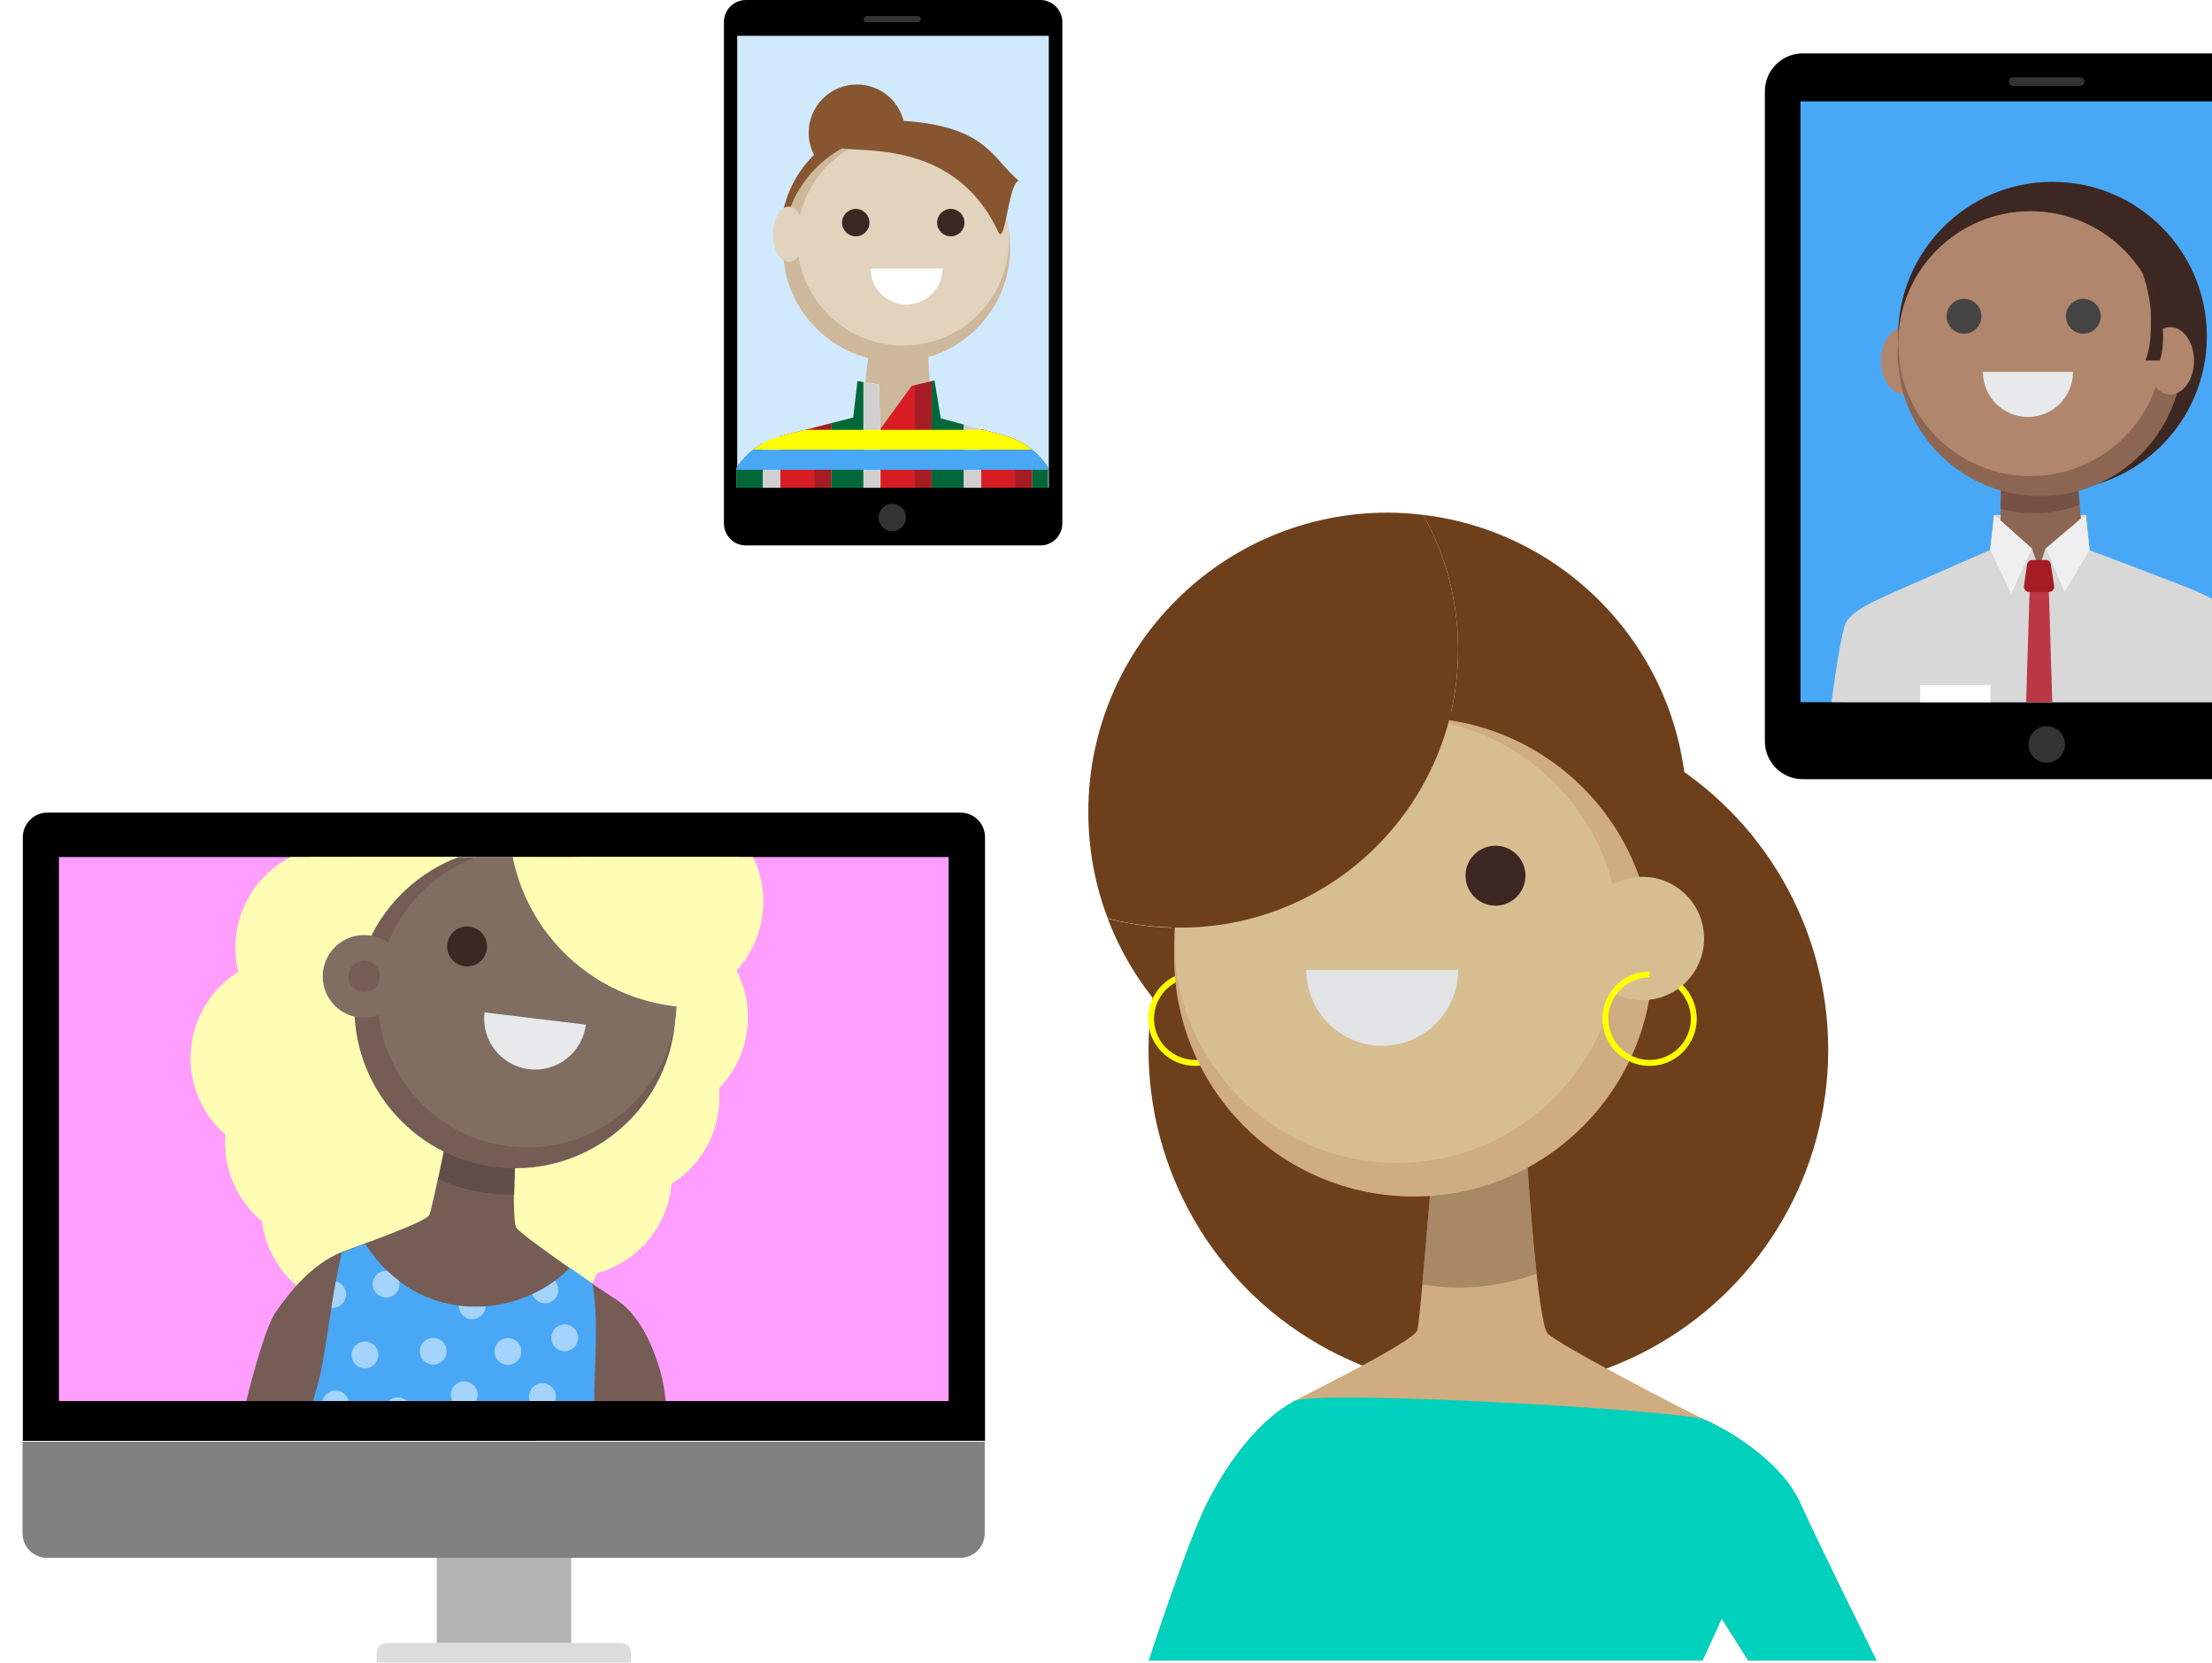
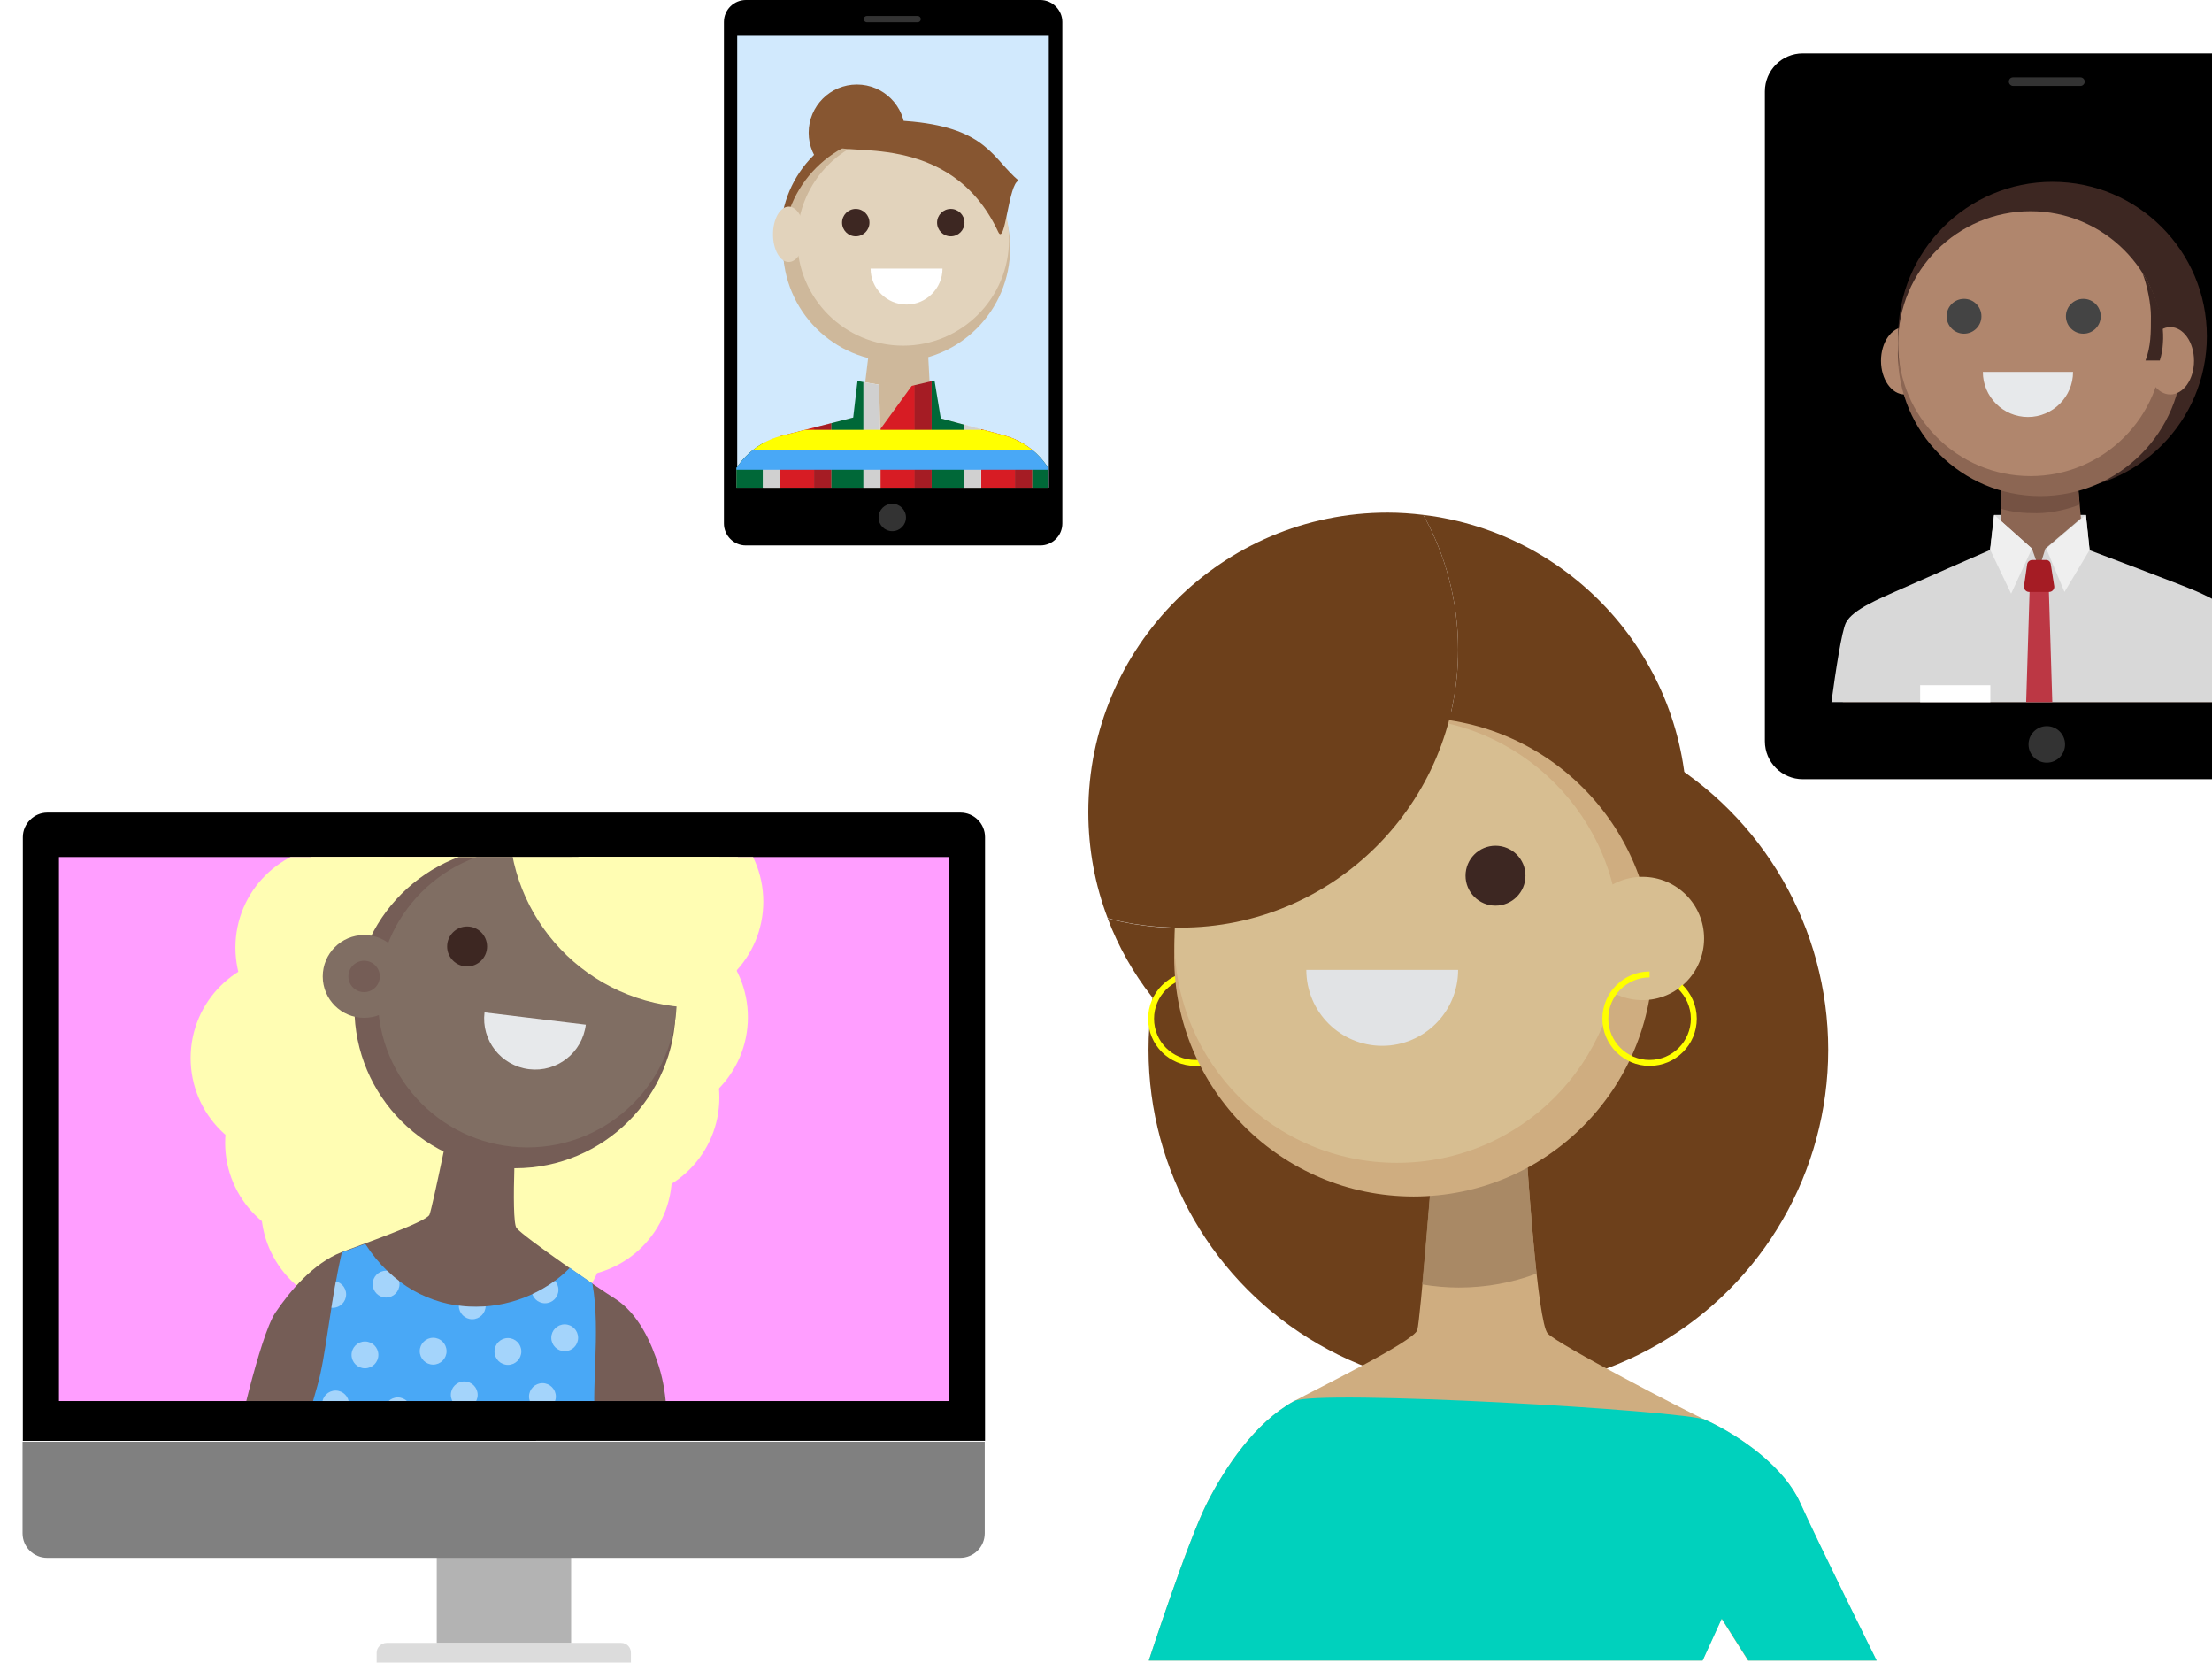
<svg xmlns="http://www.w3.org/2000/svg" xmlns:xlink="http://www.w3.org/1999/xlink" version="1.1" id="Layer_1" x="0px" y="0px" viewBox="0 0 775.2 582.5" style="enable-background:new 0 0 775.2 582.5;" xml:space="preserve">
  <style type="text/css">
	.st0{clip-path:url(#SVGID_4_);fill:#FCFCFC;}
	.st1{clip-path:url(#SVGID_4_);}
	.st2{fill:#FFFFFF;}
	.st3{fill:#E6E6E6;}
	.st4{clip-path:url(#SVGID_4_);fill:#4E384B;}
	.st5{fill:#380089;}
	.st6{fill:#FF9EFF;}
	.st7{fill:#00D1BD;}
	.st8{fill:none;stroke:#E9E9F0;stroke-width:3.049;stroke-miterlimit:10;}
	.st9{fill:#E2E2E2;}
	.st10{fill:#F2F2F2;stroke:#CCCCCC;stroke-width:0.429;stroke-miterlimit:10;}
	.st11{fill:#333333;}
	.st12{fill:#837382;}
	.st13{fill:#D4CBD2;}
	.st14{fill-rule:evenodd;clip-rule:evenodd;fill:#CD2553;}
	.st15{fill:none;stroke:#B3B3B3;stroke-width:0.429;stroke-miterlimit:10;}
	.st16{fill:#FFFFFF;stroke:#D3D3D5;stroke-width:1.152;stroke-miterlimit:10;}
	.st17{clip-path:url(#SVGID_10_);fill:#FCFCFC;}
	.st18{clip-path:url(#SVGID_10_);fill:#4E384B;}
	.st19{clip-path:url(#SVGID_10_);fill:#00D1BD;}
	.st20{clip-path:url(#SVGID_10_);fill:none;stroke:#E9E9F0;stroke-width:3;stroke-miterlimit:10;}
	.st21{clip-path:url(#SVGID_10_);}
	.st22{clip-path:url(#SVGID_10_);fill:#837382;}
	.st23{clip-path:url(#SVGID_10_);fill-rule:evenodd;clip-rule:evenodd;fill:#CD2553;}
	.st24{clip-path:url(#SVGID_14_);}
	.st25{clip-path:url(#SVGID_18_);fill:#FCFCFC;}
	.st26{clip-path:url(#SVGID_18_);fill:#4E384B;}
	.st27{clip-path:url(#SVGID_18_);fill:#837382;}
	.st28{clip-path:url(#SVGID_18_);fill:#00D1BD;}
	.st29{clip-path:url(#SVGID_18_);fill:none;stroke:#E9E9F0;stroke-width:3;stroke-miterlimit:10;}
	.st30{clip-path:url(#SVGID_18_);}
	.st31{clip-path:url(#SVGID_20_);fill:#CD2553;}
	.st32{clip-path:url(#SVGID_18_);fill:#E1EFF4;}
	.st33{fill:#1163A2;}
	.st34{fill:#FFFFFF;stroke:#D3D3D5;stroke-width:0.974;stroke-miterlimit:10;}
	.st35{fill:#FFFFFF;stroke:#D3D3D5;stroke-width:0.972;stroke-miterlimit:10;}
	.st36{fill:none;stroke:#333333;stroke-width:1.299;stroke-linecap:round;stroke-linejoin:round;stroke-miterlimit:10;}
	.st37{clip-path:url(#SVGID_22_);}
	.st38{clip-path:url(#SVGID_26_);}
	.st39{clip-path:url(#SVGID_30_);fill:#FCFCFC;}
	.st40{clip-path:url(#SVGID_30_);fill:#4E384B;}
	.st41{clip-path:url(#SVGID_30_);fill:#837382;}
	.st42{clip-path:url(#SVGID_30_);}
	.st43{clip-path:url(#SVGID_30_);fill:#00D1BD;}
	.st44{clip-path:url(#SVGID_30_);fill:none;stroke:#E9E9F0;stroke-width:3;stroke-miterlimit:10;}
	.st45{clip-path:url(#SVGID_32_);fill:#CD2553;}
	.st46{fill:#DDDDDD;}
	.st47{opacity:0.25;clip-path:url(#SVGID_30_);fill:#00D1BD;}
	.st48{opacity:0.25;clip-path:url(#SVGID_30_);fill:#7F50FF;}
	.st49{clip-path:url(#SVGID_34_);}
	.st50{display:none;}
	.st51{display:inline;fill:none;stroke:#00D1BD;stroke-width:4.639;stroke-linecap:round;stroke-miterlimit:10;}
	.st52{display:inline;fill:none;stroke:#380089;stroke-width:4.639;stroke-linecap:round;stroke-miterlimit:10;}
	.st53{display:inline;fill:none;stroke:#FFFFFF;stroke-width:4.639;stroke-linecap:round;stroke-miterlimit:10;}
	.st54{display:inline;fill:none;stroke:#7F50FF;stroke-width:4.639;stroke-linecap:round;stroke-miterlimit:10;}
	.st55{display:inline;fill:none;stroke:#DDCF21;stroke-width:4.639;stroke-linecap:round;stroke-miterlimit:10;}
	.st56{display:inline;fill:none;stroke:#FF00FF;stroke-width:4.639;stroke-linecap:round;stroke-miterlimit:10;}
	.st57{display:inline;}
	.st58{display:inline;fill:#FF9EFF;}
	.st59{display:inline;fill:#D980DC;}
	.st60{display:inline;fill:#FFB8FF;}
	.st61{fill:#1420B2;}
	.st62{fill:#D25A24;}
	.st63{fill:#C29F7D;}
	.st64{fill:#3E48C0;}
	.st65{fill:#A98566;}
	.st66{fill:#D4BB8E;}
	.st67{fill:#DEE0E2;}
	.st68{fill:#3D2722;}
	.st69{fill:#603813;}
	.st70{fill:#CDAA7D;}
	.st71{fill:#DFC699;}
	.st72{fill:#004C3D;}
	.st73{fill:#754C24;}
	.st74{fill:#242778;}
	.st75{display:inline;fill:none;stroke:#000000;stroke-width:6.488;stroke-miterlimit:10;}
	.st76{display:inline;fill:none;stroke:#000000;stroke-width:6.488;stroke-linecap:round;stroke-miterlimit:10;}
	.st77{fill:#E8DA21;}
	.st78{fill:#816E63;}
	.st79{fill:#604D49;}
	.st80{fill:#755D56;}
	.st81{fill:#B3B3B3;}
	.st82{fill:#DCDCDC;}
	.st83{fill:#A4D3FA;}
	.st84{clip-path:url(#SVGID_38_);}
	.st85{fill:#875631;}
	.st86{fill:#CEB89B;}
	.st87{fill:#E2D3BC;}
	.st88{clip-path:url(#SVGID_40_);}
	.st89{fill:#D71C24;}
	.st90{fill:#006838;}
	.st91{fill:#A51C24;}
	.st92{fill:#D0D0D0;}
	.st93{fill:#FFFF00;}
	.st94{fill:#49A8F6;}
	.st95{clip-path:url(#SVGID_42_);}
	.st96{fill:none;stroke:#00D1BD;stroke-width:4.739;stroke-linecap:round;stroke-miterlimit:10;}
	.st97{fill:none;stroke:#380089;stroke-width:4.739;stroke-linecap:round;stroke-miterlimit:10;}
	.st98{fill:none;stroke:#FFFFFF;stroke-width:4.739;stroke-linecap:round;stroke-miterlimit:10;}
	.st99{fill:none;stroke:#49A8F6;stroke-width:4.739;stroke-linecap:round;stroke-miterlimit:10;}
	.st100{fill:none;stroke:#7F50FF;stroke-width:4.739;stroke-linecap:round;stroke-miterlimit:10;}
	.st101{fill:none;stroke:#E6D821;stroke-width:4.739;stroke-linecap:round;stroke-miterlimit:10;}
	.st102{fill:none;stroke:#FF00FF;stroke-width:4.739;stroke-linecap:round;stroke-miterlimit:10;}
	.st103{display:none;clip-path:url(#SVGID_42_);}
	.st104{fill:#1F2733;}
	.st105{fill:#C89D80;}
	.st106{fill:none;stroke:#000000;stroke-width:0.886;stroke-miterlimit:10;}
	.st107{fill:#9F7F63;}
	.st108{fill:#B38975;}
	.st109{clip-path:url(#SVGID_46_);}
	.st110{opacity:0.7;}
	.st111{fill:none;stroke:#FFFFFF;stroke-width:0.886;stroke-miterlimit:10;}
	.st112{clip-path:url(#SVGID_48_);}
	.st113{fill:#231F20;}
	.st114{clip-path:url(#SVGID_50_);}
	.st115{fill:#D8D8D8;}
	.st116{fill:#B0866D;}
	.st117{fill:#8C6653;}
	.st118{fill:#755243;}
	.st119{fill:url(#SVGID_51_);}
	.st120{fill:#E7E9EB;}
	.st121{fill:#444444;}
	.st122{fill:#BC3744;}
	.st123{fill:#EFEFEF;}
	.st124{fill:#45DDCF;}
	.st125{fill:#A3735B;}
	.st126{clip-path:url(#SVGID_53_);}
	.st127{fill:#EDDF21;}
	.st128{fill:#866E63;}
	.st129{fill:#E3E5E7;}
	.st130{opacity:0.25;fill:#FFFFFF;}
	.st131{fill:#FF80FF;}
	.st132{clip-path:url(#SVGID_55_);}
	.st133{display:none;clip-path:url(#SVGID_55_);}
	.st134{clip-path:url(#SVGID_59_);}
	.st135{clip-path:url(#SVGID_61_);}
	.st136{clip-path:url(#SVGID_63_);}
	.st137{fill:url(#SVGID_64_);}
	.st138{clip-path:url(#SVGID_66_);}
	.st139{clip-path:url(#SVGID_72_);fill:#FCFCFC;}
	.st140{clip-path:url(#SVGID_72_);fill:#4E384B;}
	.st141{clip-path:url(#SVGID_72_);fill:#00D1BD;}
	.st142{clip-path:url(#SVGID_72_);fill:none;stroke:#E9E9F0;stroke-width:3;stroke-miterlimit:10;}
	.st143{clip-path:url(#SVGID_72_);}
	.st144{clip-path:url(#SVGID_72_);fill:#837382;}
	.st145{clip-path:url(#SVGID_72_);fill-rule:evenodd;clip-rule:evenodd;fill:#CD2553;}
	.st146{clip-path:url(#SVGID_72_);fill:#E1EFF4;}
	.st147{opacity:0.25;clip-path:url(#SVGID_72_);fill:#00D1BD;}
	.st148{clip-path:url(#SVGID_78_);fill:#FCFCFC;}
	.st149{clip-path:url(#SVGID_78_);fill:#4E384B;}
	.st150{clip-path:url(#SVGID_78_);fill:#00D1BD;}
	.st151{clip-path:url(#SVGID_78_);fill:none;stroke:#E9E9F0;stroke-width:3;stroke-miterlimit:10;}
	.st152{clip-path:url(#SVGID_78_);}
	.st153{clip-path:url(#SVGID_78_);fill:#E1EFF4;}
	.st154{clip-path:url(#SVGID_78_);fill:#837382;}
	.st155{clip-path:url(#SVGID_78_);fill-rule:evenodd;clip-rule:evenodd;fill:#CD2553;}
	.st156{fill:#B28E66;}
	.st157{fill:#937150;}
	.st158{fill:#CBA87D;}
	.st159{fill:#333333;stroke:#000000;stroke-width:1.457;stroke-miterlimit:10;}
	.st160{fill:none;stroke:#000000;stroke-width:1.457;stroke-miterlimit:10;}
	.st161{fill:none;stroke:#000000;stroke-width:1.457;stroke-linecap:round;stroke-miterlimit:10;}
	.st162{fill:#4D4D4D;}
	.st163{fill:#1A1A1A;}
	.st164{fill:#E4E4E4;}
	.st165{fill:#666666;}
	.st166{fill:#999999;}
	.st167{fill:#7F50FF;}
	.st168{clip-path:url(#SVGID_82_);}
	.st169{fill:#806E63;}
	.st170{opacity:0.5;clip-path:url(#SVGID_84_);fill:#FFFFFF;}
	.st171{fill:#F5D4B0;}
	.st172{fill:none;stroke:#00D1BD;stroke-width:2.158;stroke-linecap:round;stroke-miterlimit:10;}
	.st173{fill:none;stroke:#7F50FF;stroke-width:2.158;stroke-linecap:round;stroke-miterlimit:10;}
	.st174{fill:none;stroke:#E6D821;stroke-width:2.158;stroke-linecap:round;stroke-miterlimit:10;}
	.st175{fill:none;stroke:#FF00FF;stroke-width:2.158;stroke-linecap:round;stroke-miterlimit:10;}
	.st176{fill:none;stroke:#49A8F6;stroke-width:2.158;stroke-linecap:round;stroke-miterlimit:10;}
	.st177{fill:#333333;stroke:#000000;stroke-width:1.936;stroke-miterlimit:10;}
	.st178{fill:none;stroke:#000000;stroke-width:1.936;stroke-miterlimit:10;}
	.st179{fill:none;stroke:#000000;stroke-width:1.936;stroke-linecap:round;stroke-miterlimit:10;}
	.st180{fill:#808285;}
	.st181{fill:#A7A9AC;}
	.st182{clip-path:url(#SVGID_86_);}
	.st183{opacity:0.5;clip-path:url(#SVGID_88_);fill:#FFFFFF;}
	.st184{fill:none;stroke:#00D1BD;stroke-width:2.919;stroke-linecap:round;stroke-miterlimit:10;}
	.st185{fill:none;stroke:#7F50FF;stroke-width:2.919;stroke-linecap:round;stroke-miterlimit:10;}
	.st186{fill:none;stroke:#E6D821;stroke-width:2.919;stroke-linecap:round;stroke-miterlimit:10;}
	.st187{fill:none;stroke:#FF00FF;stroke-width:2.919;stroke-linecap:round;stroke-miterlimit:10;}
	.st188{fill:none;stroke:#49A8F6;stroke-width:2.919;stroke-linecap:round;stroke-miterlimit:10;}
	.st189{clip-path:url(#SVGID_92_);}
	.st190{opacity:0.5;clip-path:url(#SVGID_94_);fill:#FFFFFF;}
	.st191{fill:none;}
	.st192{clip-path:url(#SVGID_96_);}
	.st193{fill:url(#SVGID_97_);}
	.st194{fill:#6D401B;}
	.st195{fill:#CFAD80;}
	.st196{opacity:0.81;fill:#A1805F;}
	.st197{fill:none;stroke:#FFFF00;stroke-width:2.078;stroke-miterlimit:10;}
	.st198{fill:#D7BE91;}
	.st199{fill:#E1E3E5;}
	.st200{fill:#D1E9FD;}
	.st201{clip-path:url(#SVGID_99_);}
	.st202{clip-path:url(#SVGID_101_);}
	.st203{fill:#808080;}
	.st204{clip-path:url(#SVGID_103_);}
	.st205{fill:#FFFDB3;}
	.st206{opacity:0.5;clip-path:url(#SVGID_105_);fill:#FFFFFF;}
	.st207{clip-path:url(#SVGID_109_);}
	.st208{fill:url(#SVGID_110_);}
	.st209{clip-path:url(#SVGID_112_);}
	.st210{clip-path:url(#SVGID_114_);}
	.st211{clip-path:url(#SVGID_116_);}
	.st212{opacity:0.5;clip-path:url(#SVGID_118_);fill:#FFFFFF;}
	.st213{fill:#CCCCCC;}
	.st214{fill:#2B98E2;}
	.st215{fill:none;stroke:#49A8F6;stroke-width:2.898;stroke-linecap:round;stroke-miterlimit:10;}
	.st216{fill:none;stroke:#FFFF00;stroke-width:1.264;stroke-linecap:round;stroke-linejoin:round;stroke-miterlimit:10;}
	.st217{clip-path:url(#SVGID_120_);fill:#E1E3E5;}
	.st218{clip-path:url(#SVGID_122_);}
	.st219{fill:#D55A24;}
	.st220{fill:#C5A27D;}
	.st221{fill:#AC8866;}
	.st222{fill:#DFD3FF;}
	.st223{opacity:0.25;fill:#380089;}
	.st224{clip-path:url(#SVGID_126_);}
	.st225{opacity:0.5;clip-path:url(#SVGID_128_);fill:#FFFFFF;}
	.st226{clip-path:url(#SVGID_130_);fill:#E1E3E5;}
	.st227{clip-path:url(#SVGID_132_);}
</style>
  <g>
    <defs>
      <rect id="SVGID_41_" x="-590.8" y="-1304.4" width="1366" height="726.2" />
    </defs>
    <clipPath id="SVGID_2_">
      <use xlink:href="#SVGID_41_" style="overflow:visible;" />
    </clipPath>
    <g style="display:none;clip-path:url(#SVGID_2_);">
      <line class="st51" x1="414.2" y1="17.8" x2="415.9" y2="27.8" />
      <line class="st52" x1="361.1" y1="46.8" x2="358.7" y2="63.8" />
      <line class="st53" x1="317.7" y1="-1.7" x2="316.5" y2="8.4" />
      <line class="st53" x1="545.7" y1="11.5" x2="536.6" y2="16.1" />
    </g>
    <g style="display:none;clip-path:url(#SVGID_2_);">
      <g class="st57">
        <path class="st70" d="M460.5-52.3l-1.7,80.2c0,0-53.8,35.9-61.9,39.7c-8.1,3.8-13.8,4.8-24.8,12c-11,7.2-14.1,97-14.1,97h265.7     c0,0-2.3-74.5-5.3-82.3c-3-7.8-15.8-22.5-24.9-26.6s-77.3-37.4-77.3-37.4L505-39.5L460.5-52.3z" />
        <path class="st72" d="M457.8,0.6l-6.2,24.7c0,0-46.6,38.4-54.7,42.2c-8.1,3.8-13.8,4.8-24.8,12c-11,7.2-20.9,97-20.9,97h281.5     c0,0-11.3-74.5-14.3-82.3c-3-7.8-15.8-22.5-24.9-26.6s-72.1-37-72.1-37l-8.6-31.2c0,0-14.3,6.8-28.1,6.8S457.8,0.6,457.8,0.6z" />
      </g>
    </g>
    <g style="display:none;clip-path:url(#SVGID_2_);">
      <g class="st57">
        <circle class="st77" cx="722.9" cy="-52.2" r="124.6" />
        <path class="st78" d="M737.1-10.9c0,0,3.8,58.6,7.6,62.6c4,4.2,50.2,28.2,57.8,31.7c14,6.5,28.9,17.9,34.5,30.2     c7.6,16.6,28.1,58,28.1,58h-47.1l-9.7-15.4l-7,15.4h-203c0,0,14.2-43.8,21.4-58c6.5-12.9,17.3-29.2,31.8-37.1     c8.2-4.5,43.9-21.8,45.1-26s5.7-61.5,5.7-61.5H737.1z" />
        <path class="st79" d="M698.7,33.8c4.4,0.7,8.8,1.1,13.4,1.1c10,0,19.6-1.8,28.5-5.1c-2-18.1-3.5-40.7-3.5-40.7h-34.7     C702.4-10.9,700.4,15.5,698.7,33.8z" />
        <circle class="st80" cx="695.5" cy="-86.2" r="87.7" />
        <path class="st6" d="M802.5,83.5c14,6.5,28.9,17.9,34.5,30.2c7.6,16.6,28.1,58,28.1,58h-47.1l-9.7-15.4l-7,15.4h-203     c0,0,14.2-43.8,21.4-58c6.5-12.9,17.3-29.2,31.8-37.1C659.9,72.1,794.9,79.9,802.5,83.5z" />
      </g>
    </g>
  </g>
  <rect x="-590.8" y="-144.4" class="st191" width="1366" height="726.2" />
  <g>
    <path d="M816.1,32v227.7c0,7.3-5.9,13.3-13.3,13.3h-171c-7.3,0-13.3-5.9-13.3-13.3V32c0-7.3,5.9-13.3,13.3-13.3h171   C810.1,18.7,816.1,24.7,816.1,32z" />
    <circle class="st11" cx="717.3" cy="260.8" r="6.4" />
-     <rect x="611.3" y="55.2" transform="matrix(4.492235e-11 -1 1 4.492235e-11 575.773 857.323)" class="st94" width="210.5" height="171.1" />
    <path class="st11" d="M705.5,27.1h23.6c0.8,0,1.5,0.7,1.5,1.5v0c0,0.8-0.7,1.5-1.5,1.5h-23.6c-0.8,0-1.5-0.7-1.5-1.5v0   C704,27.8,704.6,27.1,705.5,27.1z" />
    <g>
      <defs>
        <rect id="SVGID_95_" x="631" y="35.5" width="171.1" height="210.5" />
      </defs>
      <clipPath id="SVGID_4_">
        <use xlink:href="#SVGID_95_" style="overflow:visible;" />
      </clipPath>
      <g class="st1">
        <polygon class="st115" points="697.5,192.7 732.3,192.7 731,180.4 698.9,180.4    " />
        <ellipse class="st116" cx="667.5" cy="126.4" rx="8.3" ry="11.8" />
        <path class="st117" d="M701.7,158.7l-0.9,34.9c0,0-31.7,11.8-36,13.8s-14.4,5.9-16.7,10.6c-2.9,5.8-2.4,52-2.4,52h142.4     c0,0,1.7-45.3-1.5-51.3c-2.1-3.9-12.6-9.3-17.4-11.4s-39-14.7-39-14.7l-2.4-27.8L701.7,158.7z" />
        <path class="st118" d="M728.8,176.8c-3.7,1.5-9.6,3-15,3c-4.8,0-8.3-0.3-12.7-1.6l0.2-8.8l26.9,0.7L728.8,176.8z" />
        <circle class="st68" cx="719.3" cy="117.8" r="54.1" />
        <linearGradient id="SVGID_6_" gradientUnits="userSpaceOnUse" x1="-7337.578" y1="128.596" x2="-7337.578" y2="120.505" gradientTransform="matrix(-1 0 0 1 -6622.532 0)">
          <stop offset="1.096526e-02" style="stop-color:#8C6653" />
          <stop offset="1" style="stop-color:#3D2722" />
        </linearGradient>
        <circle style="fill:url(#SVGID_6_);" cx="715" cy="123.9" r="49.9" />
        <circle class="st116" cx="711.6" cy="120.4" r="46.4" />
        <path class="st120" d="M726.5,130.3c0,8.7-7.1,15.8-15.8,15.8s-15.8-7.1-15.8-15.8H726.5z" />
        <circle class="st121" cx="688.3" cy="110.8" r="6.1" />
        <circle class="st121" cx="730.1" cy="110.8" r="6.1" />
        <ellipse class="st116" cx="760.6" cy="126.4" rx="8.3" ry="11.8" />
        <path class="st115" d="M714.6,199.3l-2.5-7.1l-13.3-11.8l-1.4,12.3c0,0-29.1,12.7-33.5,14.7c-4.3,2-14.6,6-17,10.8     c-2.9,5.9-8.2,52.8-8.2,52.8h154.8c0,0-2.7-46-6-52.2c-2.1-4-12.8-9.5-17.7-11.6c-4.9-2.2-37.7-14.5-37.7-14.5l-1.4-12.3     l-13.9,11.8L714.6,199.3z" />
        <polygon class="st122" points="709.3,271 720,271 718,206.1 711.3,206.1    " />
        <polygon class="st123" points="732.3,192.7 723.5,207.4 717.1,192.2 731,180.4    " />
        <polygon class="st123" points="697.5,192.7 704.8,208 712.1,192.2 698.9,180.4    " />
        <path class="st91" d="M711.1,207.4h7c1.1,0,2-1,1.8-2.1l-1.2-7.6c-0.1-0.9-0.9-1.6-1.8-1.5l-4.7,0c-0.9,0-1.7,0.7-1.8,1.6     l-1.1,7.6C709.2,206.4,710,207.4,711.1,207.4z" />
        <g>
          <path class="st68" d="M753.8,110.8c0-4.1-1.2-10.6-3-15.2c4.3,6.4,7.9,16.1,7.2,24.7c-0.1,2-0.5,4.2-1.1,6h-5      C753.8,121.3,753.8,116.6,753.8,110.8z" />
        </g>
        <rect x="672.9" y="246.5" transform="matrix(-1 -4.440549e-11 4.440549e-11 -1 1370.419 514.431)" class="st123" width="24.6" height="21.5" />
        <rect x="672.9" y="240" transform="matrix(-1 -4.529367e-11 4.529367e-11 -1 1370.419 486.471)" class="st2" width="24.6" height="6.4" />
      </g>
    </g>
  </g>
  <g>
    <g>
      <g>
        <circle class="st194" cx="521.6" cy="367.8" r="119.1" />
      </g>
      <path class="st195" d="M535.2,407.3c0,0,3.6,56.1,7.2,59.9c3.8,4,48,26.9,55.3,30.3c13.4,6.2,27.7,17.1,33,28.8    c7.2,15.9,26.9,55.5,26.9,55.5h-45l-9.3-14.7l-6.7,14.7H402.6c0,0,13.6-41.9,20.5-55.4c6.3-12.3,16.6-27.9,30.4-35.5    c7.9-4.3,42-20.9,43.2-24.9c1.1-4,5.4-58.8,5.4-58.8H535.2z" />
      <g>
        <path class="st194" d="M498.8,180.4c7.8,14,12.2,30.1,12.2,47.2c0,53.8-43.6,97.5-97.5,97.5c-8.8,0-17.2-1.2-25.3-3.3     c15,39.6,53.3,67.7,98.1,67.7c57.9,0,104.9-47,104.9-104.9C591.2,230.8,550.8,186.6,498.8,180.4z" />
      </g>
      <path class="st196" d="M498.4,450c4.2,0.7,8.5,1.1,12.8,1.1c9.6,0,18.8-1.7,27.3-4.9c-1.9-17.3-3.3-38.9-3.3-38.9H502    C502,407.3,500.1,432.5,498.4,450z" />
      <path class="st197" d="M429.6,345.7c2.9,2.8,4.8,6.8,4.8,11.2c0,8.5-6.9,15.5-15.5,15.5s-15.5-6.9-15.5-15.5    c0-8.5,6.9-15.5,15.5-15.5" />
      <circle class="st195" cx="495.4" cy="335.3" r="83.9" />
      <circle class="st198" cx="489.6" cy="329.4" r="78" />
      <circle class="st68" cx="524.1" cy="306.8" r="10.5" />
      <circle class="st68" cx="445.8" cy="306.8" r="10.5" />
      <path class="st199" d="M511,339.8c0,14.7-11.9,26.6-26.6,26.6s-26.6-11.9-26.6-26.6H511z" />
      <g>
        <path class="st194" d="M511,227.6c0-17.1-4.4-33.2-12.2-47.2c-4.1-0.5-8.3-0.8-12.5-0.8c-57.9,0-104.9,47-104.9,104.9     c0,13.1,2.4,25.7,6.8,37.2c8.1,2.2,16.6,3.3,25.3,3.3C467.3,325.1,511,281.4,511,227.6z" />
      </g>
      <circle class="st198" cx="575.6" cy="328.8" r="21.6" />
      <path class="st197" d="M588.8,345.7c2.9,2.8,4.8,6.8,4.8,11.2c0,8.5-6.9,15.5-15.5,15.5c-8.5,0-15.5-6.9-15.5-15.5    c0-8.5,6.9-15.5,15.5-15.5" />
      <path class="st7" d="M597.8,497.5c13.4,6.2,27.7,17.1,33,28.8c7.2,15.9,26.9,55.5,26.9,55.5h-45l-9.3-14.7l-6.7,14.7H402.6    c0,0,13.6-41.9,20.5-55.4c6.3-12.3,16.6-27.9,30.4-35.5C461.3,486.7,590.5,494.1,597.8,497.5z" />
    </g>
  </g>
  <g>
    <path d="M372.3,7.7v175.7c0,4.3-3.5,7.7-7.7,7.7H261.4c-4.3,0-7.7-3.5-7.7-7.7V7.7c0-4.3,3.5-7.7,7.7-7.7l103.2,0   C368.8,0,372.3,3.5,372.3,7.7z" />
    <circle class="st11" cx="312.7" cy="181.3" r="4.8" />
    <rect x="233.9" y="37.1" transform="matrix(4.490103e-11 -1 1 4.490103e-11 221.255 404.744)" class="st200" width="158.3" height="109.2" />
    <path class="st11" d="M303.8,5.6l17.8,0c0.6,0,1.1,0.5,1.1,1.1v0c0,0.6-0.5,1.1-1.1,1.1h-17.8c-0.6,0-1.1-0.5-1.1-1.1v0   C302.7,6.1,303.2,5.6,303.8,5.6z" />
    <g>
      <defs>
        <rect id="SVGID_98_" x="233.6" y="37.1" transform="matrix(4.489038e-11 -1 1 4.489038e-11 220.984 404.473)" width="158.3" height="109.2" />
      </defs>
      <clipPath id="SVGID_8_">
        <use xlink:href="#SVGID_98_" style="overflow:visible;" />
      </clipPath>
      <g style="clip-path:url(#SVGID_8_);">
        <g>
          <circle class="st85" cx="300.3" cy="46.5" r="16.9" />
          <g>
            <g>
              <circle class="st85" cx="312.6" cy="82.1" r="39" />
            </g>
            <path class="st86" d="M325.2,123l1.2,22.7l25.3,6.8c9.9,2.6,17.4,10.7,19.4,20.7l6.9,34.5h-21l-4.3-20l-0.8,20h-78.7l-1.2-20.3       l-3.6,20.3h-21.9l7.8-34.8c2.2-9.9,9.8-17.7,19.6-20.2l27.9-7.1l2.6-21.5L325.2,123z" />
            <circle class="st86" cx="314.2" cy="86.9" r="39.8" />
            <circle class="st87" cx="316.5" cy="84" r="37.1" />
            <path class="st2" d="M305.1,94.1c0,7,5.7,12.6,12.6,12.6s12.6-5.7,12.6-12.6H305.1z" />
            <g>
              <path class="st85" d="M292.4,50.8c-1.4-3.6-1-11,27.5-8.2c26,2.6,28,13,37.1,20.7c-3.6,0.8-4.7,23.3-7.2,17.9        C332.9,45,294.2,55.3,292.4,50.8z" />
            </g>
            <circle class="st68" cx="299.9" cy="78" r="4.8" />
            <circle class="st68" cx="333.2" cy="78" r="4.8" />
            <ellipse class="st87" cx="276.4" cy="82.1" rx="5.5" ry="9.7" />
            <g>
              <defs>
                <path id="SVGID_100_" d="M327.5,133.3l2.2,13.3l22,5.9c9.9,2.6,17.4,10.7,19.4,20.7l6.9,34.5h-21l-4.3-20l-0.8,20h-78.7         l-1.2-20.3l-3.6,20.3h-21.9l7.8-34.8c2.2-9.9,9.8-17.7,19.6-20.2l25.1-6.4l1.5-12.8l7.6,1.3l0.3,15.7l11.1-15.3L327.5,133.3z         " />
              </defs>
              <clipPath id="SVGID_10_">
                <use xlink:href="#SVGID_100_" style="overflow:visible;" />
              </clipPath>
              <g class="st21">
                <rect x="273.4" y="130.4" class="st89" width="12" height="93.3" />
                <rect x="291.3" y="130.4" class="st90" width="12" height="93.3" />
                <rect x="285.3" y="130.4" class="st91" width="6" height="93.3" />
                <rect x="302.6" y="130.4" class="st2" width="6" height="93.3" />
                <rect x="302.6" y="130.4" class="st92" width="6" height="93.3" />
                <rect x="238.2" y="130.4" class="st89" width="12" height="93.3" />
                <rect x="256.1" y="130.4" class="st90" width="12" height="93.3" />
                <rect x="250.1" y="130.4" class="st91" width="6" height="93.3" />
                <rect x="267.4" y="130.4" class="st2" width="6" height="93.3" />
                <rect x="267.4" y="130.4" class="st92" width="6" height="93.3" />
                <rect x="343.8" y="130.4" class="st89" width="12" height="93.3" />
                <rect x="361.7" y="130.4" class="st90" width="12" height="93.3" />
                <rect x="355.7" y="130.4" class="st91" width="6" height="93.3" />
                <rect x="373" y="130.4" class="st2" width="6" height="93.3" />
                <rect x="373" y="130.4" class="st92" width="6" height="93.3" />
                <rect x="308.6" y="130.4" class="st89" width="12" height="93.3" />
                <rect x="326.5" y="130.4" class="st90" width="12" height="93.3" />
                <rect x="320.5" y="130.4" class="st91" width="6" height="93.3" />
                <rect x="337.8" y="130.4" class="st2" width="6" height="93.3" />
                <rect x="337.8" y="130.4" class="st92" width="6" height="93.3" />
                <rect x="305.8" y="82.1" transform="matrix(2.600526e-13 1 -1 2.600526e-13 463.425 -155.198)" class="st93" width="7" height="143.9" />
                <rect x="305.8" y="89.1" transform="matrix(1.041650e-12 1 -1 1.041650e-12 470.409 -148.213)" class="st94" width="7" height="143.9" />
-                 <rect x="305.8" y="113.4" transform="matrix(-1.836970e-16 1 -1 -1.836970e-16 494.641 -123.982)" class="st93" width="7" height="143.9" />
                <rect x="305.8" y="120.3" transform="matrix(1.041650e-12 1 -1 1.041650e-12 501.625 -116.997)" class="st94" width="7" height="143.9" />
              </g>
            </g>
          </g>
        </g>
      </g>
    </g>
  </g>
  <g>
    <g>
      <rect x="153" y="528.5" transform="matrix(-1 -4.497970e-11 4.497970e-11 -1 353.155 1104.159)" class="st81" width="47.1" height="47.1" />
      <path class="st203" d="M8,505.1h337.1v32.1c0,4.7-3.8,8.6-8.6,8.6h-320c-4.7,0-8.6-3.8-8.6-8.6V505.1z" />
      <path d="M16.6,284.7h320c4.7,0,8.6,3.8,8.6,8.6v211.5H8V293.3C8,288.6,11.9,284.7,16.6,284.7z" />
      <rect x="20.7" y="300.3" transform="matrix(-1 -4.488333e-11 4.488333e-11 -1 353.155 791.162)" class="st6" width="311.8" height="190.6" />
      <path class="st82" d="M135.5,575.6h82.2c1.9,0,3.4,1.5,3.4,3.4v3.5H132V579C132,577.2,133.6,575.6,135.5,575.6z" />
      <g>
        <defs>
          <rect id="SVGID_102_" x="20.7" y="300.3" transform="matrix(-1 -4.488333e-11 4.488333e-11 -1 353.155 791.162)" width="311.8" height="190.6" />
        </defs>
        <clipPath id="SVGID_12_">
          <use xlink:href="#SVGID_102_" style="overflow:visible;" />
        </clipPath>
        <g style="clip-path:url(#SVGID_12_);">
          <g>
            <g>
              <circle class="st6" cx="160.4" cy="372.5" r="80" />
              <circle class="st205" cx="144" cy="293.3" r="35.7" />
              <circle class="st205" cx="118.2" cy="332" r="35.7" />
              <circle class="st205" cx="102.5" cy="370.7" r="35.7" />
              <circle class="st205" cx="114.6" cy="400.4" r="35.7" />
              <circle class="st205" cx="127.2" cy="423.3" r="35.7" />
              <circle class="st205" cx="176.6" cy="431.6" r="35.7" />
              <circle class="st205" cx="199.8" cy="411.6" r="35.7" />
              <circle class="st205" cx="216.4" cy="384.5" r="35.7" />
              <circle class="st205" cx="226.4" cy="356.4" r="35.7" />
              <circle class="st205" cx="231.8" cy="315.9" r="35.7" />
              <circle class="st205" cx="219.7" cy="285.4" r="35.7" />
              <circle class="st205" cx="182.9" cy="275.3" r="35.7" />
              <path class="st80" d="M181.1,389.7c0,0-2.2,37.7-0.1,40.5c2.2,3,29.8,21.9,34.4,24.7c8.4,5.3,12.9,15.6,15.5,23.8        c3.5,11.2,2.6,21.6,2.6,21.6l-24,16.3l-97.2-17.2l0.5-14.9l-4.6,26l-25.8-3.2c0,0,8.5-39,14.1-47.4        c5.2-7.7,13.3-17.3,23.2-21.2c5.6-2.2,29.7-10.5,30.8-13.1c1.1-2.6,8.4-38.7,8.4-38.7L181.1,389.7z" />
              <path class="st205" d="M190.9,249c-6.3,8.7-10.6,19.1-12,30.5c-4.4,35.9,21.1,68.5,57,72.9c5.8,0.7,11.6,0.6,17.1-0.2        c-13.2,25.1-41,40.8-70.9,37.1c-38.6-4.7-66.1-39.9-61.4-78.5C125.2,275.1,155.7,248.9,190.9,249z" />
-               <path class="st79" d="M180.2,418.5c-2.8,0.1-5.9,0-8.8-0.4c-6.4-0.8-12.3-2.3-17.7-5.1c1.9-9.5,5.3-26,5.3-26l22.1,2.7        C181.1,389.7,180.5,406.7,180.2,418.5z" />
              <circle class="st80" cx="180.5" cy="353" r="56.3" />
              <circle class="st169" cx="184.8" cy="349.6" r="52.4" />
              <circle class="st68" cx="163.7" cy="331.6" r="7" />
              <circle class="st68" cx="215.9" cy="338" r="7" />
              <path class="st120" d="M169.8,354.7c-1.2,9.8,5.8,18.7,15.6,19.9s18.7-5.8,19.9-15.6L169.8,354.7z" />
              <path class="st205" d="M178.9,279.5c1.4-11.4,5.7-21.8,12-30.5c2.8,0,5.6,0.2,8.4,0.5c38.6,4.7,66.1,39.9,61.4,78.5        c-1.1,8.7-3.7,16.9-7.6,24.3c-5.6,0.8-11.3,0.9-17.1,0.2C200.1,348,174.5,315.4,178.9,279.5z" />
              <circle class="st169" cx="127.6" cy="342.1" r="14.5" />
              <circle class="st80" cx="127.6" cy="342.1" r="5.5" />
              <path class="st94" d="M199.7,444.2c3.7,2.5,6.7,4.7,7.9,5.5c3.1,17.1-0.8,39.1,1.3,50.2c2.1,11.1,0.1,22.9,0.1,22.9        l-104.5-12.8c0,0,3.3-12.7,6.7-24.4c3-10.2,4.4-28.5,8.6-46.8c1.6-0.6,4.6-1.7,8.2-3C147,465.3,182.2,462.1,199.7,444.2z" />
              <g>
                <defs>
                  <path id="SVGID_104_" d="M199.7,444.2c3.7,2.5,6.7,4.7,7.9,5.5c3.1,17.1-0.4,38,1.3,50.2c1.8,12.2,0.1,22.9,0.1,22.9          l-101.9-12.5c0,0,0-12.3,2.9-20.6c4-11.4,5.4-32.3,9.8-51c1.6-0.6,4.6-1.7,8.2-3C147,465.3,182.2,462.1,199.7,444.2z" />
                </defs>
                <clipPath id="SVGID_14_">
                  <use xlink:href="#SVGID_104_" style="overflow:visible;" />
                </clipPath>
                <circle style="opacity:0.5;clip-path:url(#SVGID_14_);fill:#FFFFFF;" cx="127.9" cy="474.7" r="4.7" />
                <circle style="opacity:0.5;clip-path:url(#SVGID_14_);fill:#FFFFFF;" cx="151.8" cy="473.4" r="4.7" />
                <circle style="opacity:0.5;clip-path:url(#SVGID_14_);fill:#FFFFFF;" cx="162.7" cy="488.7" r="4.7" />
                <circle style="opacity:0.5;clip-path:url(#SVGID_14_);fill:#FFFFFF;" cx="139.4" cy="494.3" r="4.7" />
                <circle style="opacity:0.5;clip-path:url(#SVGID_14_);fill:#FFFFFF;" cx="175.1" cy="506.7" r="4.7" />
                <circle style="opacity:0.5;clip-path:url(#SVGID_14_);fill:#FFFFFF;" cx="150.4" cy="511.5" r="4.7" />
                <circle style="opacity:0.5;clip-path:url(#SVGID_14_);fill:#FFFFFF;" cx="190.1" cy="489.3" r="4.7" />
                <circle style="opacity:0.5;clip-path:url(#SVGID_14_);fill:#FFFFFF;" cx="190.4" cy="518.8" r="4.7" />
                <circle style="opacity:0.5;clip-path:url(#SVGID_14_);fill:#FFFFFF;" cx="178" cy="473.5" r="4.7" />
                <circle style="opacity:0.5;clip-path:url(#SVGID_14_);fill:#FFFFFF;" cx="197.9" cy="468.7" r="4.7" />
                <circle style="opacity:0.5;clip-path:url(#SVGID_14_);fill:#FFFFFF;" cx="191" cy="451.9" r="4.7" />
                <circle style="opacity:0.5;clip-path:url(#SVGID_14_);fill:#FFFFFF;" cx="165.5" cy="457.5" r="4.7" />
                <circle style="opacity:0.5;clip-path:url(#SVGID_14_);fill:#FFFFFF;" cx="135.3" cy="449.9" r="4.7" />
                <circle style="opacity:0.5;clip-path:url(#SVGID_14_);fill:#FFFFFF;" cx="116.6" cy="453.5" r="4.7" />
                <circle style="opacity:0.5;clip-path:url(#SVGID_14_);fill:#FFFFFF;" cx="117.6" cy="491.9" r="4.7" />
                <circle style="opacity:0.5;clip-path:url(#SVGID_14_);fill:#FFFFFF;" cx="122.5" cy="508" r="4.7" />
                <circle style="opacity:0.5;clip-path:url(#SVGID_14_);fill:#FFFFFF;" cx="201.8" cy="504.4" r="4.7" />
              </g>
            </g>
          </g>
        </g>
      </g>
    </g>
  </g>
</svg>